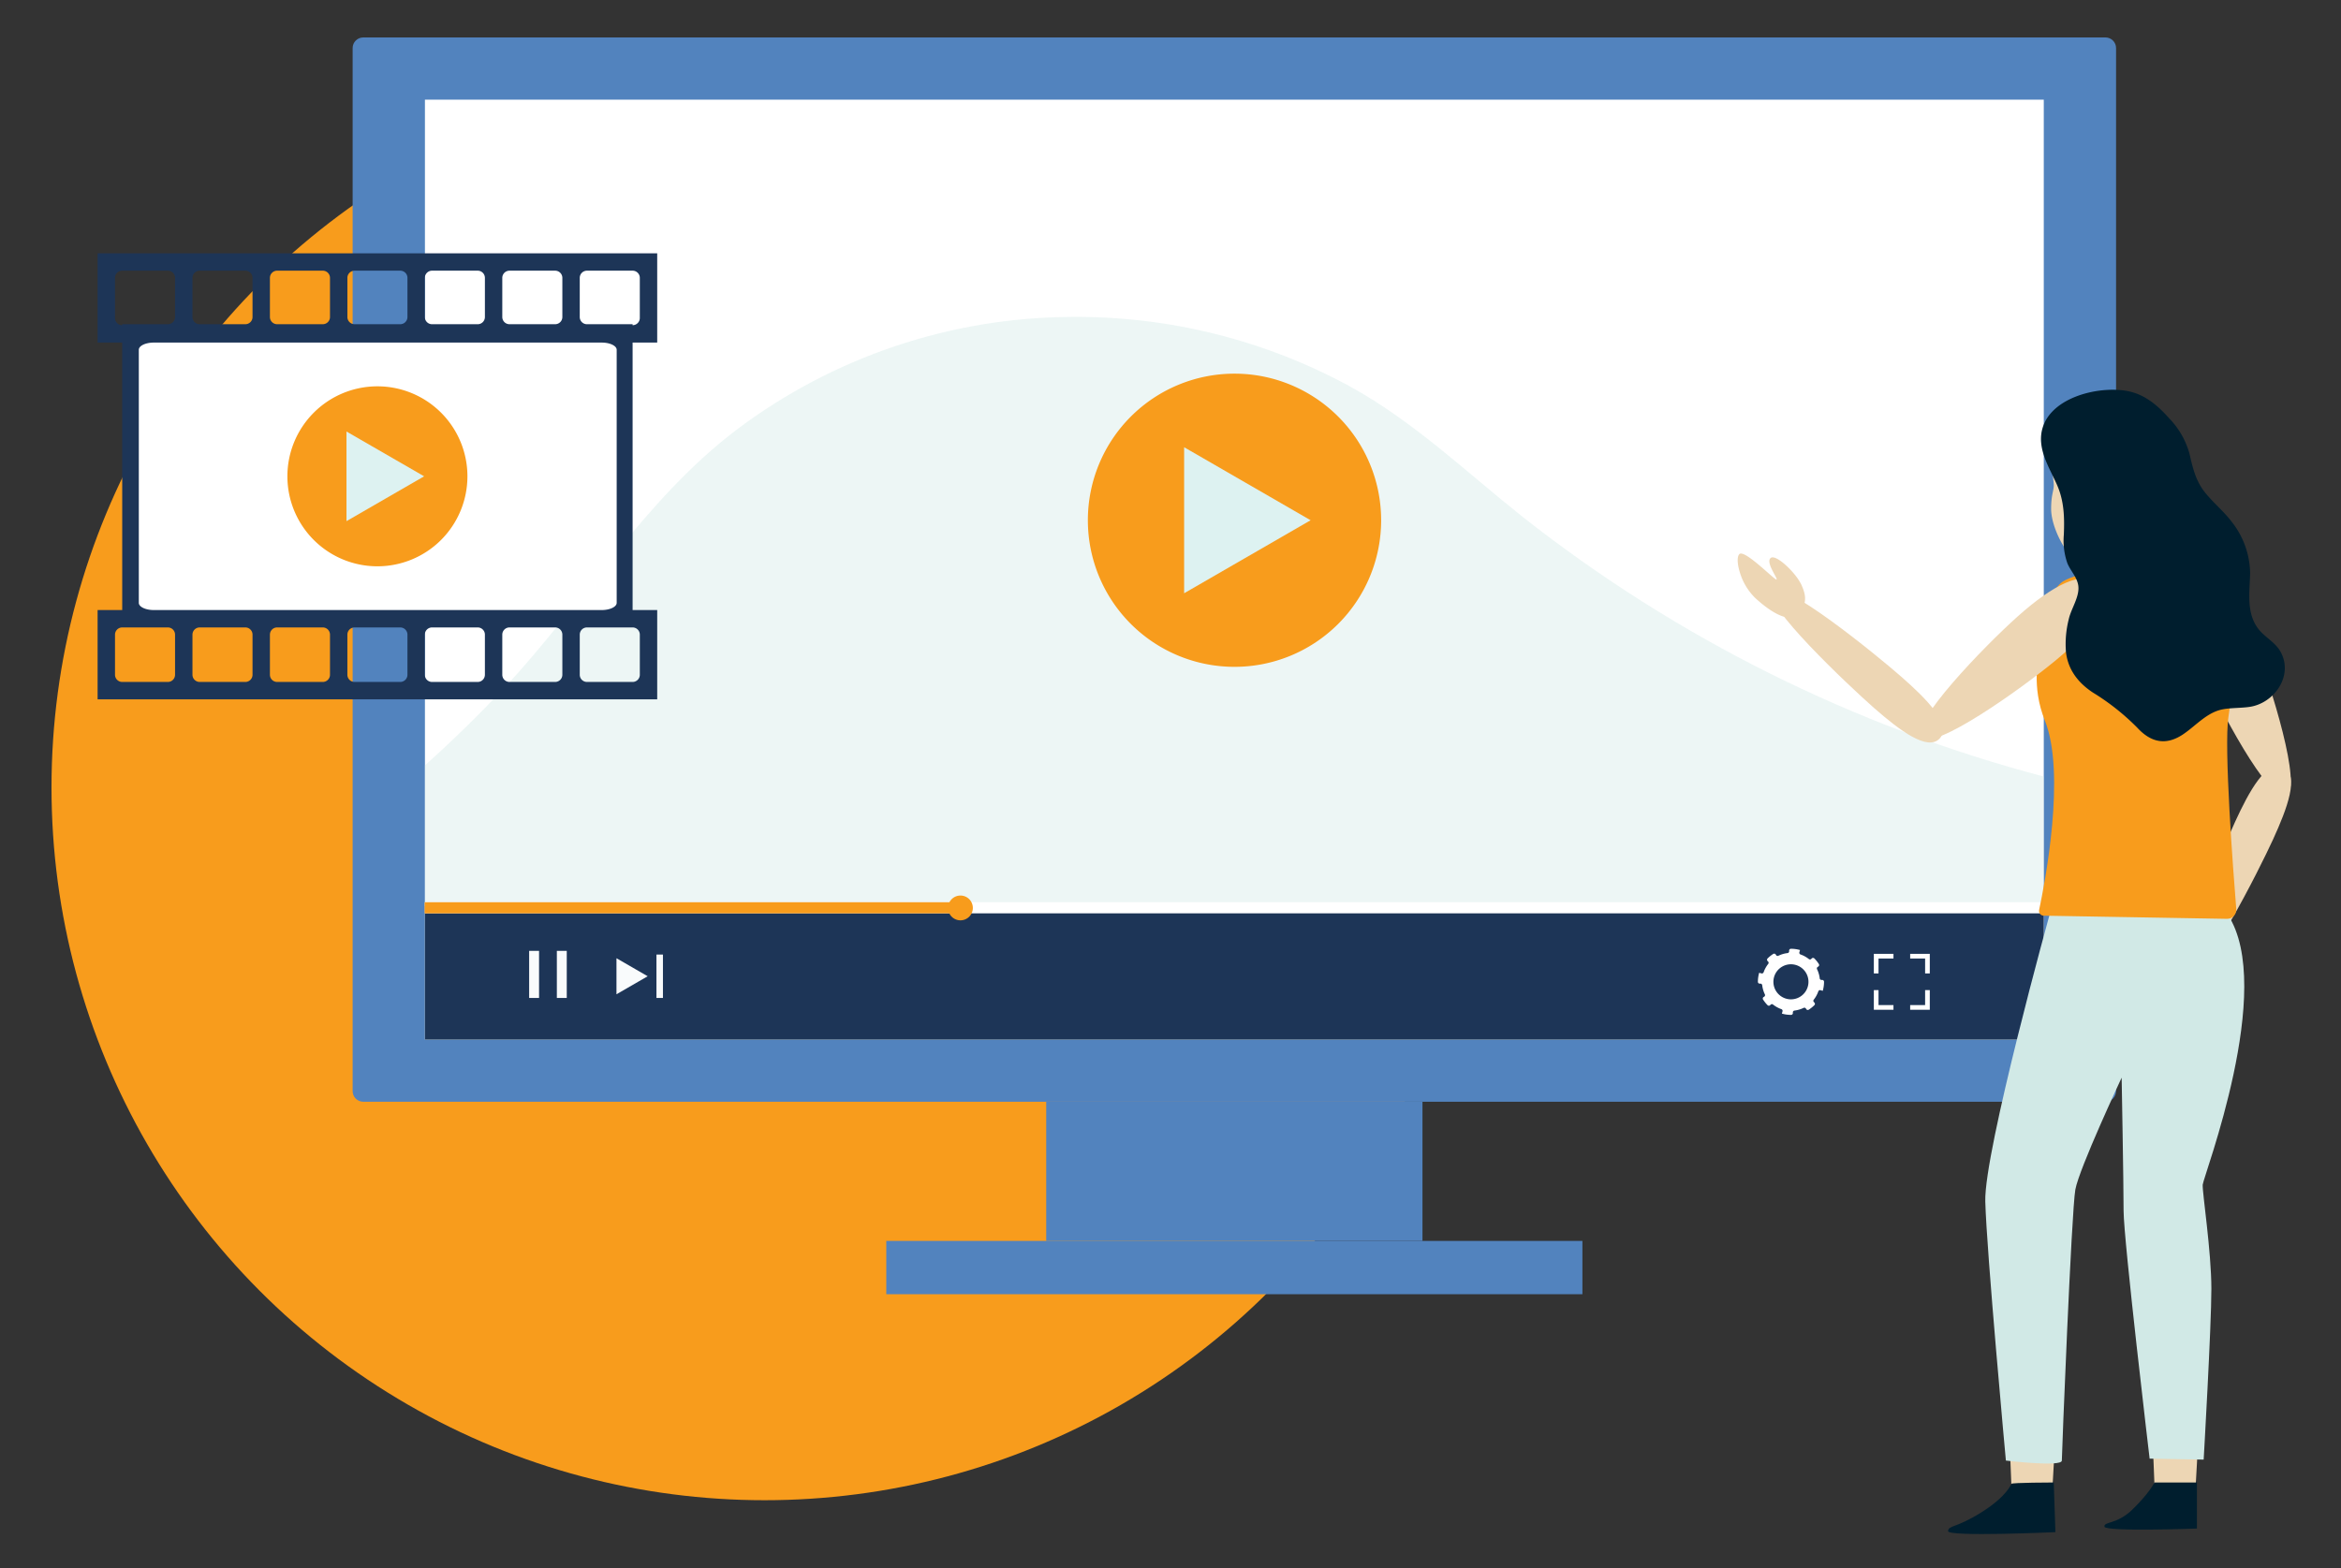
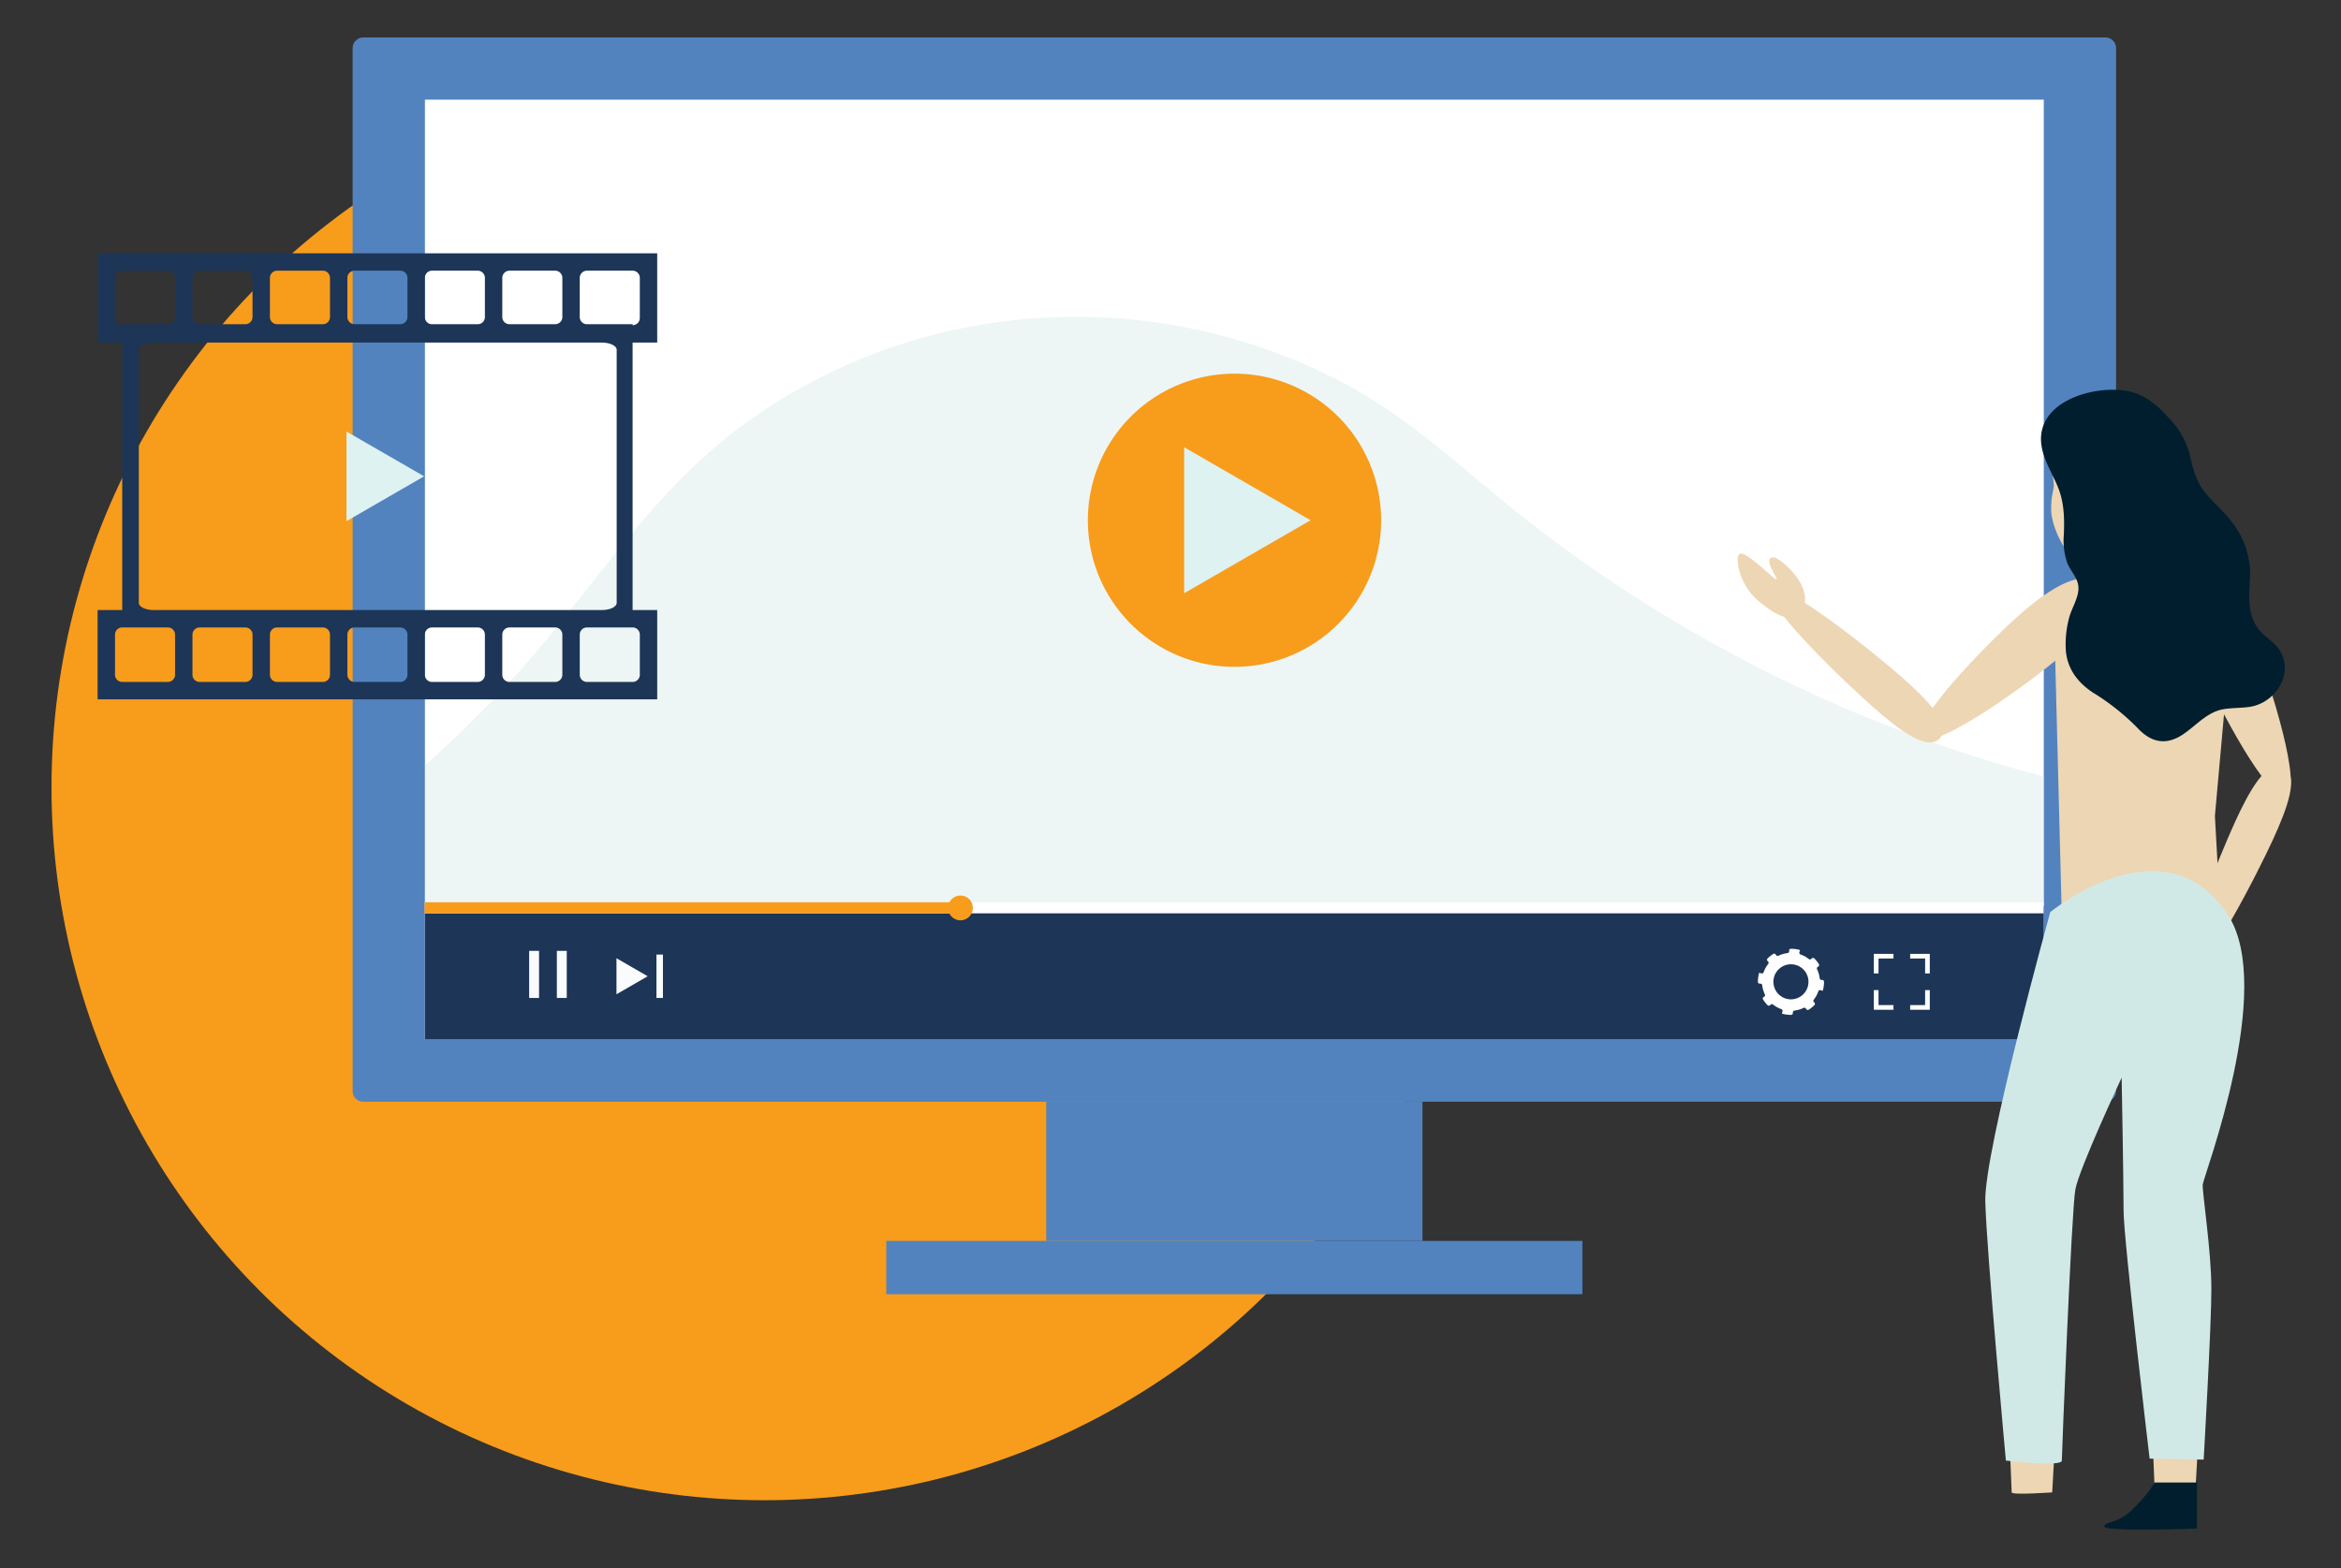
<svg xmlns="http://www.w3.org/2000/svg" xmlns:xlink="http://www.w3.org/1999/xlink" width="500" height="335">
  <rect width="100%" height="100%" fill="#333333" stroke="none" />
  <defs>
    <clipPath id="c">
      <path fill="none" d="M0 0h431.111v268.503H0z" data-name="Rectangle 1518" />
    </clipPath>
    <clipPath id="p">
      <path fill="none" d="M34.601.917c6.34 1.78 10 9.1 6.367 31.855-1.025 6.423 1.03 33.314 1.66 41.132a1.95 1.95 0 0 1-1.988 2.1l-39.142-.675a1.013 1.013 0 0 1-.974-1.226c1.191-5.572 5.788-29.085 1.233-40.446C-1.189 26.315.434 20.294.561 18.1c.444-7.852 2.285-11.691 4.648-13.883C6.996 2.557 17.445 0 26.542 0A30.7 30.7 0 0 1 34.6.917" data-name="Path 16559" />
    </clipPath>
    <clipPath id="n">
      <path fill="none" d="M51.795 9.296c10.3 15.661-5.256 56.047-5.357 57.7s1.853 14.217 1.853 22.253-1.647 36.474-1.647 36.474l-11.542-.208s-5.56-46.776-5.56-52.956-.414-28.438-.414-28.438-9.066 19.37-9.89 23.905-2.885 56.459-2.885 57.9-11.951 0-11.951 0S.281 81.278.002 70.565 13.88 8.748 13.88 8.748 24.515-.002 35.64.001c5.715 0 11.559 2.307 16.156 9.3" data-name="Path 16558" />
    </clipPath>
    <clipPath id="e">
      <path fill="none" d="M0 0h345.762v200.825H0z" data-name="Rectangle 1500" />
    </clipPath>
    <clipPath id="f">
      <path fill="none" d="M0 0h345.762v154.41H0z" data-name="Rectangle 1502" />
    </clipPath>
    <clipPath id="g">
      <path fill="none" d="M345.762 98.204v56.206H0v-58.6c5.881-5.251 11.5-10.765 16.857-16.454 16.944-18.047 29.74-40.085 49.66-55.208A119.686 119.686 0 0 1 137.987.01a122.109 122.109 0 0 1 59.55 14.826c13.706 7.544 24.8 18.257 36.934 27.9a305.791 305.791 0 0 0 111.291 55.468" data-name="Path 16533" />
    </clipPath>
    <clipPath id="m">
      <path fill="none" d="M0 0h118.202v244.476H0z" data-name="Rectangle 1519" />
    </clipPath>
    <clipPath id="h">
      <path fill="none" d="M0 0h80.36v29.735H0z" data-name="Rectangle 1506" />
    </clipPath>
    <clipPath id="d">
      <path fill="none" d="M2.27 0h372.1a2.269 2.269 0 0 1 2.269 2.269v222.845a2.27 2.27 0 0 1-2.27 2.27H2.27a2.27 2.27 0 0 1-2.27-2.27V2.27A2.27 2.27 0 0 1 2.27 0Z" data-name="Rectangle 1498" />
    </clipPath>
    <clipPath id="j">
      <path fill="none" d="M0 0h148.681v11.385H0z" data-name="Rectangle 1508" />
    </clipPath>
    <clipPath id="l">
      <path fill="none" d="M0 0h105.484v59.487H0z" data-name="Rectangle 1516" />
    </clipPath>
    <linearGradient xlink:href="#a" id="k" x1="-1.133" x2="-1.121" y1="1" y2="1" />
    <linearGradient id="b" x1="-.202" x2="-.197" y1="1.352" y2="1.352" gradientUnits="objectBoundingBox">
      <stop offset="0" stop-color="#9cdadc" />
      <stop offset=".074" stop-color="#9cdadc" />
      <stop offset="1" stop-color="#d1e9e6" />
    </linearGradient>
    <linearGradient id="a" x1="-.145" x2="-.14" y1="1.181" y2="1.181" gradientUnits="objectBoundingBox">
      <stop offset="0" stop-color="#457b9d" />
      <stop offset=".049" stop-color="#457b9d" />
      <stop offset=".995" stop-color="#5283be" />
      <stop offset="1" stop-color="#5283be" />
    </linearGradient>
    <linearGradient xlink:href="#b" id="o" x1="1.052" x2="1.012" y1="1.111" y2="1.111" />
    <linearGradient xlink:href="#a" id="i" x1="-2.521" x2="-2.499" y1="1.383" y2="1.383" />
  </defs>
  <g data-name="Group 13498">
    <path fill="none" d="M0 0h500v335H0z" data-name="Rectangle 10763" />
    <g data-name="Group 13497">
      <g data-name="Group 13496" transform="translate(11 8)">
        <circle cx="152.296" cy="152.296" r="152.296" fill="#f89c1c" data-name="Ellipse 1525" transform="translate(0 7.928)" />
        <g data-name="Group 10636">
          <g clip-path="url(#c)" data-name="Group 10635" transform="translate(9.848)">
            <g data-name="Group 10615">
              <g clip-path="url(#d)" data-name="Group 10614" transform="translate(54.47)">
                <path fill="url(#a)" d="M0 0h376.641v227.384H0z" data-name="Rectangle 1497" />
              </g>
            </g>
            <g data-name="Group 10617">
              <g clip-path="url(#e)" data-name="Group 10616" transform="translate(69.909 13.287)">
                <path fill="#fff" d="M0 0h345.762v200.825H0z" data-name="Rectangle 1499" />
              </g>
            </g>
            <g data-name="Group 10624">
              <g clip-path="url(#c)" data-name="Group 10623">
                <g data-name="Group 10622" opacity=".4" style="mix-blend-mode:multiply;isolation:isolate">
                  <g data-name="Group 10621">
                    <g clip-path="url(#f)" data-name="Group 10620" transform="translate(69.908 59.702)">
                      <g data-name="Group 10619">
                        <g clip-path="url(#g)" data-name="Group 10618" transform="translate(0 .001)">
                          <path fill="url(#b)" d="M0 0h345.762v154.58H0z" data-name="Rectangle 1501" transform="translate(0 -.171)" />
                        </g>
                      </g>
                    </g>
                  </g>
                </g>
                <path fill="#1d3557" d="M69.909 185.545h345.762v28.567H69.909z" data-name="Rectangle 1503" />
              </g>
            </g>
            <g data-name="Group 10626">
              <g clip-path="url(#h)" data-name="Group 10625" transform="translate(202.61 227.384)">
                <path fill="url(#i)" d="M0 0h80.36v29.735H0z" data-name="Rectangle 1505" />
              </g>
            </g>
            <g data-name="Group 10628">
              <g clip-path="url(#j)" data-name="Group 10627" transform="translate(168.449 257.119)">
                <path fill="url(#k)" d="M0 0h148.681v11.385H0z" data-name="Rectangle 1507" />
              </g>
            </g>
            <g data-name="Group 10630">
              <g clip-path="url(#c)" data-name="Group 10629">
                <path fill="#fff" d="M69.898 184.763h345.737v2.367H69.898z" data-name="Rectangle 1509" />
                <path fill="#f89c1c" d="M69.844 184.763H183.75v2.367H69.844z" data-name="Rectangle 1510" />
                <path fill="#f89c1c" d="M186.937 185.976a2.647 2.647 0 1 1-2.647-2.645 2.647 2.647 0 0 1 2.647 2.645" data-name="Path 16534" />
                <path fill="#f89c1c" d="M274.141 103.15a31.319 31.319 0 1 1-31.319-31.319 31.319 31.319 0 0 1 31.319 31.319" data-name="Path 16535" />
                <path fill="#ddf2f1" d="m259.079 103.149-27.016-15.6v31.2Z" data-name="Path 16536" />
                <path fill="#f9fbfc" d="M92.171 195.15h2.116v10.06h-2.116z" data-name="Rectangle 1511" />
                <path fill="#f9fbfc" d="M98.087 195.15h2.116v10.06h-2.116z" data-name="Rectangle 1512" />
                <path fill="#f9fbfc" d="M119.36 195.939h1.385v9.27h-1.385z" data-name="Rectangle 1513" />
                <path fill="#f9fbfc" d="m117.488 200.574-6.667 3.849v-7.7Z" data-name="Path 16537" />
                <path fill="#fff" d="M367.817 201.021a6.2 6.2 0 0 0-.569-1.945.391.391 0 0 1 .159-.513l.082-.046a.392.392 0 0 0 .142-.553 7.093 7.093 0 0 0-.966-1.2.393.393 0 0 0-.571.018l-.063.072a.393.393 0 0 1-.536.046 6.073 6.073 0 0 0-1.775-.977.392.392 0 0 1-.249-.476l.135-.476h-.011a7.106 7.106 0 0 0-1.925-.268h-.007a.389.389 0 0 0-.383.415l.005.095a.391.391 0 0 1-.347.411 6.179 6.179 0 0 0-1.945.567.39.39 0 0 1-.513-.161l-.045-.082a.393.393 0 0 0-.551-.142 7.106 7.106 0 0 0-1.206.966.393.393 0 0 0 .018.571l.07.063a.39.39 0 0 1 .046.536 6.2 6.2 0 0 0-.978 1.775.388.388 0 0 1-.474.247l-.476-.135-.005.016a7.06 7.06 0 0 0-.268 1.927.386.386 0 0 0 .41.382l.1-.007a.392.392 0 0 1 .41.347 6.22 6.22 0 0 0 .567 1.946.389.389 0 0 1-.161.511l-.082.047a.391.391 0 0 0-.142.551 7.077 7.077 0 0 0 .964 1.206.391.391 0 0 0 .569-.018l.063-.07a.392.392 0 0 1 .536-.046 6.186 6.186 0 0 0 1.775.98.389.389 0 0 1 .247.476l-.137.476.023.005a7.054 7.054 0 0 0 1.927.27h.016a.393.393 0 0 0 .385-.417l-.007-.095a.392.392 0 0 1 .345-.411 6.2 6.2 0 0 0 1.945-.571.391.391 0 0 1 .513.159l.047.082a.392.392 0 0 0 .551.142 7.192 7.192 0 0 0 1.2-.968.393.393 0 0 0-.019-.571l-.07-.063a.39.39 0 0 1-.046-.536 6.16 6.16 0 0 0 .975-1.777.393.393 0 0 1 .476-.249l.474.137v-.007a7.041 7.041 0 0 0 .27-1.925v-.011a.39.39 0 0 0-.417-.385l-.095.005a.392.392 0 0 1-.411-.345m-7.677 6.16.044-.152Zm5.136-4.4a3.746 3.746 0 0 1-3.6 2.725 3.7 3.7 0 0 1-1.022-.144 3.744 3.744 0 1 1 4.621-2.582" data-name="Path 16538" />
                <path fill="#fff" d="M380.373 199.97h-1v-4.185h4.194v1h-3.193Z" data-name="Path 16539" />
                <path fill="#fff" d="M383.567 207.73h-4.194v-4.194h1v3.193h3.193Z" data-name="Path 16540" />
                <path fill="#fff" d="M391.326 199.97h-1v-3.182h-3.193v-1h4.194Z" data-name="Path 16541" />
                <path fill="#fff" d="M391.326 207.73h-4.194v-1h3.193v-3.193h1Z" data-name="Path 16542" />
              </g>
            </g>
            <g data-name="Group 10632">
              <g clip-path="url(#l)" data-name="Group 10631" transform="translate(7.094 63.863)">
-                 <path fill="#fff" d="M0 0h105.484v59.487H0z" data-name="Rectangle 1515" />
-               </g>
+                 </g>
            </g>
            <g data-name="Group 10634">
              <g clip-path="url(#c)" data-name="Group 10633">
                <path fill="#1d3557" d="M119.521 141.412v-19.078h-5.255V65.191h5.255V46.115H0v19.076h5.255v57.143H0v19.078ZM87.973 126.05h9.75a1.537 1.537 0 0 1 1.539 1.539v8.568a1.539 1.539 0 0 1-1.539 1.54h-9.75a1.54 1.54 0 0 1-1.54-1.54v-8.568a1.539 1.539 0 0 1 1.54-1.539m-5.255 1.539v8.568a1.54 1.54 0 0 1-1.539 1.54H71.43a1.54 1.54 0 0 1-1.54-1.54v-8.568a1.539 1.539 0 0 1 1.54-1.539h9.75a1.539 1.539 0 0 1 1.539 1.539m-16.543 0v8.568a1.54 1.54 0 0 1-1.54 1.54h-9.75a1.54 1.54 0 0 1-1.539-1.54v-8.568a1.539 1.539 0 0 1 1.539-1.539h9.75a1.539 1.539 0 0 1 1.54 1.539m-16.543 0v8.568a1.54 1.54 0 0 1-1.54 1.54h-9.75a1.54 1.54 0 0 1-1.54-1.54v-8.568a1.539 1.539 0 0 1 1.54-1.539h9.75a1.539 1.539 0 0 1 1.54 1.539m-16.545 0v8.568a1.54 1.54 0 0 1-1.54 1.54H21.8a1.54 1.54 0 0 1-1.54-1.54v-8.568a1.539 1.539 0 0 1 1.54-1.539h9.748a1.539 1.539 0 0 1 1.54 1.539m69.891 8.568v-8.568a1.537 1.537 0 0 1 1.539-1.539h9.75a1.539 1.539 0 0 1 1.54 1.539v8.568a1.54 1.54 0 0 1-1.54 1.54h-9.75a1.539 1.539 0 0 1-1.539-1.54m-99.263 0v-8.568a1.539 1.539 0 0 1 1.54-1.539H15a1.539 1.539 0 0 1 1.54 1.539v8.568a1.54 1.54 0 0 1-1.54 1.54H5.255a1.54 1.54 0 0 1-1.54-1.54M8.8 120.795V66.732c0-.851 1.43-1.54 3.195-1.54h95.675c1.764 0 3.195.69 3.195 1.54v54.064c0 .851-1.43 1.539-3.195 1.539H11.994c-1.764 0-3.195-.688-3.195-1.539M31.546 61.27H21.8a1.54 1.54 0 0 1-1.54-1.54v-8.36a1.54 1.54 0 0 1 1.54-1.54h9.748a1.54 1.54 0 0 1 1.54 1.54v8.357a1.54 1.54 0 0 1-1.54 1.54m5.255-1.54V51.37a1.54 1.54 0 0 1 1.54-1.54h9.75a1.54 1.54 0 0 1 1.54 1.54v8.357a1.54 1.54 0 0 1-1.54 1.54h-9.75a1.54 1.54 0 0 1-1.54-1.54m16.545 0V51.37a1.54 1.54 0 0 1 1.539-1.54h9.75a1.54 1.54 0 0 1 1.54 1.54v8.357a1.54 1.54 0 0 1-1.54 1.54h-9.75a1.54 1.54 0 0 1-1.539-1.54m16.543 0V51.37a1.54 1.54 0 0 1 1.54-1.54h9.75a1.54 1.54 0 0 1 1.539 1.54v8.357a1.54 1.54 0 0 1-1.54 1.543h-9.75a1.54 1.54 0 0 1-1.54-1.54m16.543 0v-8.36a1.54 1.54 0 0 1 1.54-1.54h9.75a1.539 1.539 0 0 1 1.539 1.54v8.357a1.539 1.539 0 0 1-1.539 1.54h-9.75a1.54 1.54 0 0 1-1.54-1.54M3.714 51.37a1.54 1.54 0 0 1 1.54-1.54H15a1.54 1.54 0 0 1 1.54 1.54v8.357A1.54 1.54 0 0 1 15 61.27H5.255v.21a1.54 1.54 0 0 1-1.54-1.54Zm110.552 10.107v-.207h-9.75a1.539 1.539 0 0 1-1.539-1.54v-8.36a1.539 1.539 0 0 1 1.539-1.54h9.75a1.54 1.54 0 0 1 1.54 1.54v8.567a1.54 1.54 0 0 1-1.54 1.54" data-name="Path 16543" />
-                 <path fill="#f89c1c" d="M78.987 93.764A19.226 19.226 0 1 1 59.76 74.537a19.227 19.227 0 0 1 19.227 19.227" data-name="Path 16544" />
                <path fill="#ddf2f1" d="m69.74 93.763-16.585-9.571v19.15Z" data-name="Path 16545" />
              </g>
            </g>
          </g>
        </g>
        <g data-name="Group 10645">
          <g data-name="Group 10638">
            <g fill="#edd6b4" clip-path="url(#m)" data-name="Group 10637" transform="translate(360.142 75.271)">
              <path d="m103.304 115.893-34.03-1.414-1.491-58.22 2.351-14.621 15.719-5.778 10.122 1.929a11.882 11.882 0 0 1 9.643 12.084l-3.692 41.2Z" data-name="Path 16546" />
-               <path d="M89.643 28.686v11.7s-2.471 1.476-8.257 1.476c-3.118 0-3.82-1.476-3.82-1.476v-4.325Z" data-name="Path 16547" />
              <path d="M91.007 19.952c-.027.424-.042.819-.069 1.2 0 .135.015.272.015.422.287 6.945-4.17 14.381-10.882 15.393a1.216 1.216 0 0 1-.15.027c-.056 0-.137.015-.233.015-1.437.177-6.629.6-8.531-1.491-2.226-2.461-4.209-6.97-4.209-10.054s.561-3.81.561-5.055c0-.968-.522-4.006-.532-5.325-.044-6.2 4.126-12.346 11.535-12.346 11.115 0 12.809 9.745 12.5 17.21" data-name="Path 16548" />
              <path d="M117.094 86.666c-3.65 1.518-14.43-18.858-18.362-27.852s-5.426-16.776-.971-18.629 8.924 4.7 12.527 13.822 10.453 31.142 6.806 32.66" data-name="Path 16549" />
              <path d="M96.491 124.305c-3.187-1.461 6.683-25.31 9.716-31.927s6.725-13.383 10.3-11.748.858 8.85-2.175 15.469-14.656 29.665-17.841 28.206" data-name="Path 16550" />
              <path d="M99.119 118.163c3.881 1.442.561 8-.652 10.194-1.978 3.574-7.5 5.344-8.9 4.6s3.687-8.5 3.516-8.948-2.498 3.975-3.739 3.134 1.839-6.077 3.856-7.683 3.484-2.2 5.916-1.3" data-name="Path 16551" />
              <path d="M82.25 111.569c3.393 1.285 5.281 6.671 4.133 11.677a74.51 74.51 0 0 1-5.339 15.084c-7.048 14.94-12.5 34.915-17.5 34.841s-6.654-12.461-1.758-28.6c4.428-14.586 8.483-33.718 12.163-34.669 1.866-.481 5.332.539 8.3 1.665" data-name="Path 16552" />
              <path d="M61.899 169.985c13.579-4.158 7.433 50.4 2.876 62.068s-6.271-8.318-7.09-28.46-1.128-31.973 4.214-33.608" data-name="Path 16553" />
              <path d="M68.307 217.439c-.154.206-1.133 18.134-1.133 18.134s-8.654.618-8.654 0-.672-16.175-.672-16.175Z" data-name="Path 16554" />
              <path d="M98.871 217.439c-.154.206-1.133 18.134-1.133 18.134s-8.656.618-8.656 0-.669-16.175-.669-16.175Z" data-name="Path 16555" />
              <path d="M98.771 111.331c3.577.6 6.475 5.521 6.32 10.654a74.6 74.6 0 0 1-2.319 15.835c-4.018 16.021-5.494 36.673-10.413 37.573s-8.945-10.936-7.268-27.717c1.518-15.171 1.788-34.724 5.215-36.371 1.736-.834 5.335-.5 8.465.025" data-name="Path 16556" />
              <path d="M90.477 171.391c13.354-4.837 9.627 49.97 5.661 61.853s-6.35-8-8.181-28.075-2.729-31.875 2.52-33.778" data-name="Path 16557" />
            </g>
          </g>
          <g data-name="Group 10640">
            <g clip-path="url(#n)" data-name="Group 10639" transform="translate(413.023 178.12)">
              <path fill="url(#o)" d="M0 0h62.365v127.37H0z" data-name="Rectangle 1520" transform="translate(-.268 -.004)" />
            </g>
          </g>
          <g data-name="Group 10642">
            <g clip-path="url(#p)" data-name="Group 10641" transform="translate(424.001 112.305)">
-               <path fill="#f89c1c" d="M-1.19-.001h45.793v76.028H-1.19z" data-name="Rectangle 1521" />
-             </g>
+               </g>
          </g>
          <g data-name="Group 10644">
            <g clip-path="url(#m)" data-name="Group 10643" transform="translate(360.142 75.271)">
              <path fill="#edd6b4" d="M39.274 74.271c-2.554-2.976 13.332-19.419 20.593-25.9s14.138-10.282 17.259-6.654-1.674 9.858-9.169 16.065-26.128 19.456-28.683 16.489" data-name="Path 16560" />
              <path fill="#edd6b4" d="M7.389 43.028c2.292-2.613 22.147 13.535 27.575 18.3s10.807 10.181 8.237 13.112-8.652-1.694-14.079-6.457S5.097 45.642 7.389 43.028" data-name="Path 16561" />
              <path fill="#edd6b4" d="M.336 35.134c.912-1.017 5.869 3.854 7.465 5.111.24.191.409.3.471.3s.059-.093.017-.218c-.26-.78-2.214-3.506-1.265-4.366 1.044-.944 4.947 2.76 6.269 5.126.074.13.172.272.228.395 1.074 2.319 1.3 3.873-.142 6-2.3 3.4-7.838-1.339-9.666-3.025a12.812 12.812 0 0 1-3.25-5.436c-.547-1.763-.633-3.319-.127-3.886" data-name="Path 16562" />
              <path fill="#001e2e" d="M64.809 11.258c.275 3.231 2.091 6.109 3.391 9.051 1.52 3.44 1.616 6.943 1.461 10.637a14.69 14.69 0 0 0 .733 6.055c.647 1.65 2.1 3.037 2.351 4.83.329 2.376-1.525 4.9-2.032 7.188a21.574 21.574 0 0 0-.608 6.9c.395 3.856 2.613 6.7 5.776 8.781a49.891 49.891 0 0 1 9.47 7.507c2.915 3.163 6.109 3.846 9.728 1.444 2.812-1.868 5.168-4.805 8.659-5.4 1.824-.311 3.692-.235 5.523-.488 5.281-.728 9.475-6.59 6.73-11.711-1.182-2.2-3.631-3.258-5.031-5.29-2.344-3.408-1.594-7.686-1.513-11.559a18.117 18.117 0 0 0-4-11.083c-1.657-2.17-3.9-4.006-5.639-6.178-2.027-2.535-2.623-5.325-3.344-8.411a17.62 17.62 0 0 0-4.308-7.43c-2.422-2.724-5.127-5.063-8.776-5.8-6.33-1.274-17.644 1.44-18.551 9.271a8.444 8.444 0 0 0-.02 1.686" data-name="Path 16563" />
-               <path fill="#001e2e" d="M58.45 233.752s-.912 2.65-6.426 6.1-6.962 2.7-7.085 3.986 22.922.228 22.922.228l-.356-10.608s-9.049.017-9.051.294" data-name="Path 16564" />
              <path fill="#001e2e" d="M89.018 233.46s-1.044 2.226-4.758 5.822c-3.28 3.177-6.18 2.5-5.916 3.633.255 1.093 19.74.385 19.74.385v-9.84h-9.066" data-name="Path 16565" />
            </g>
          </g>
        </g>
      </g>
    </g>
  </g>
</svg>